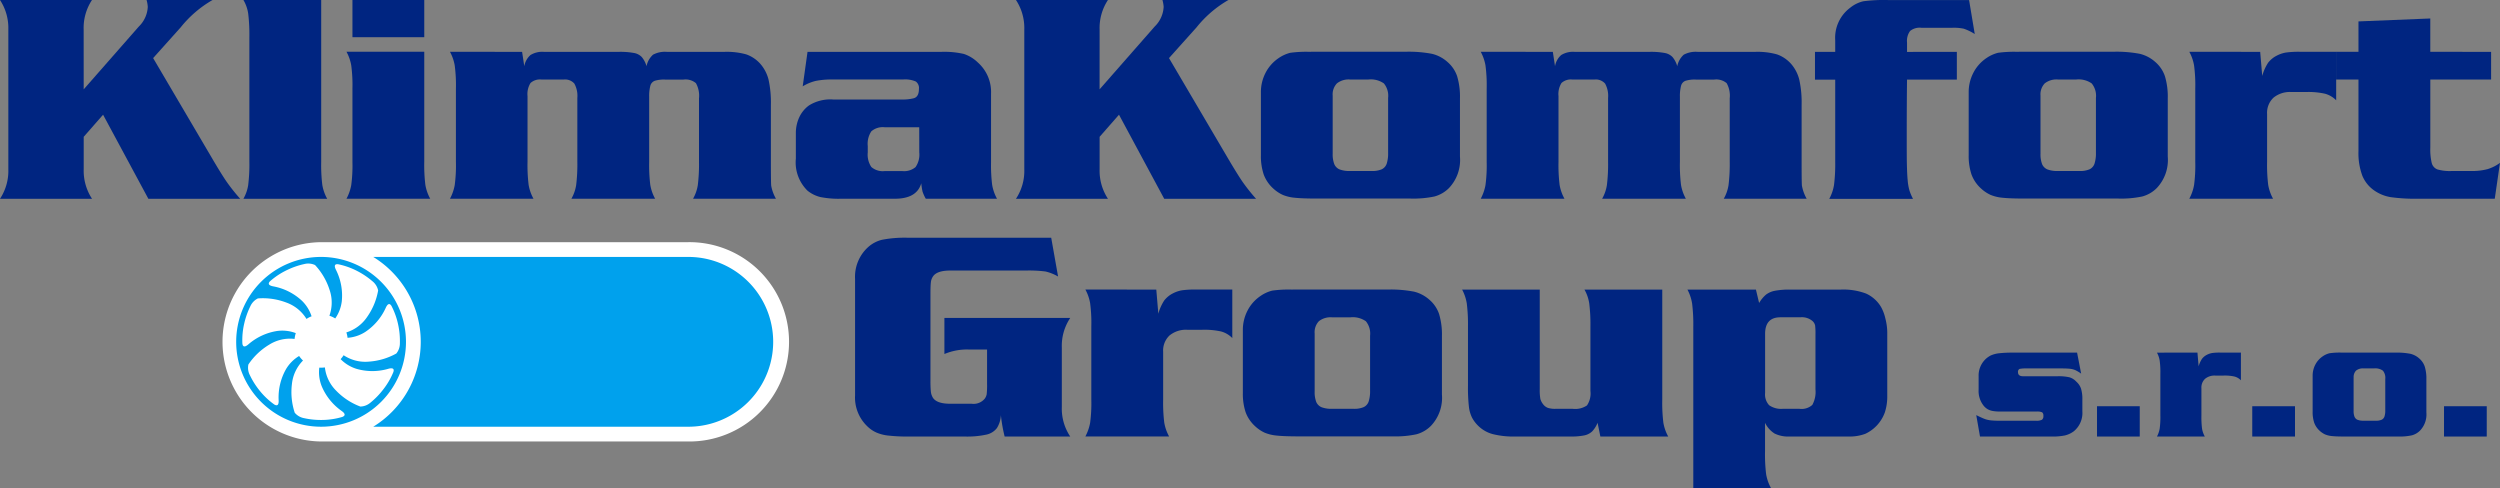
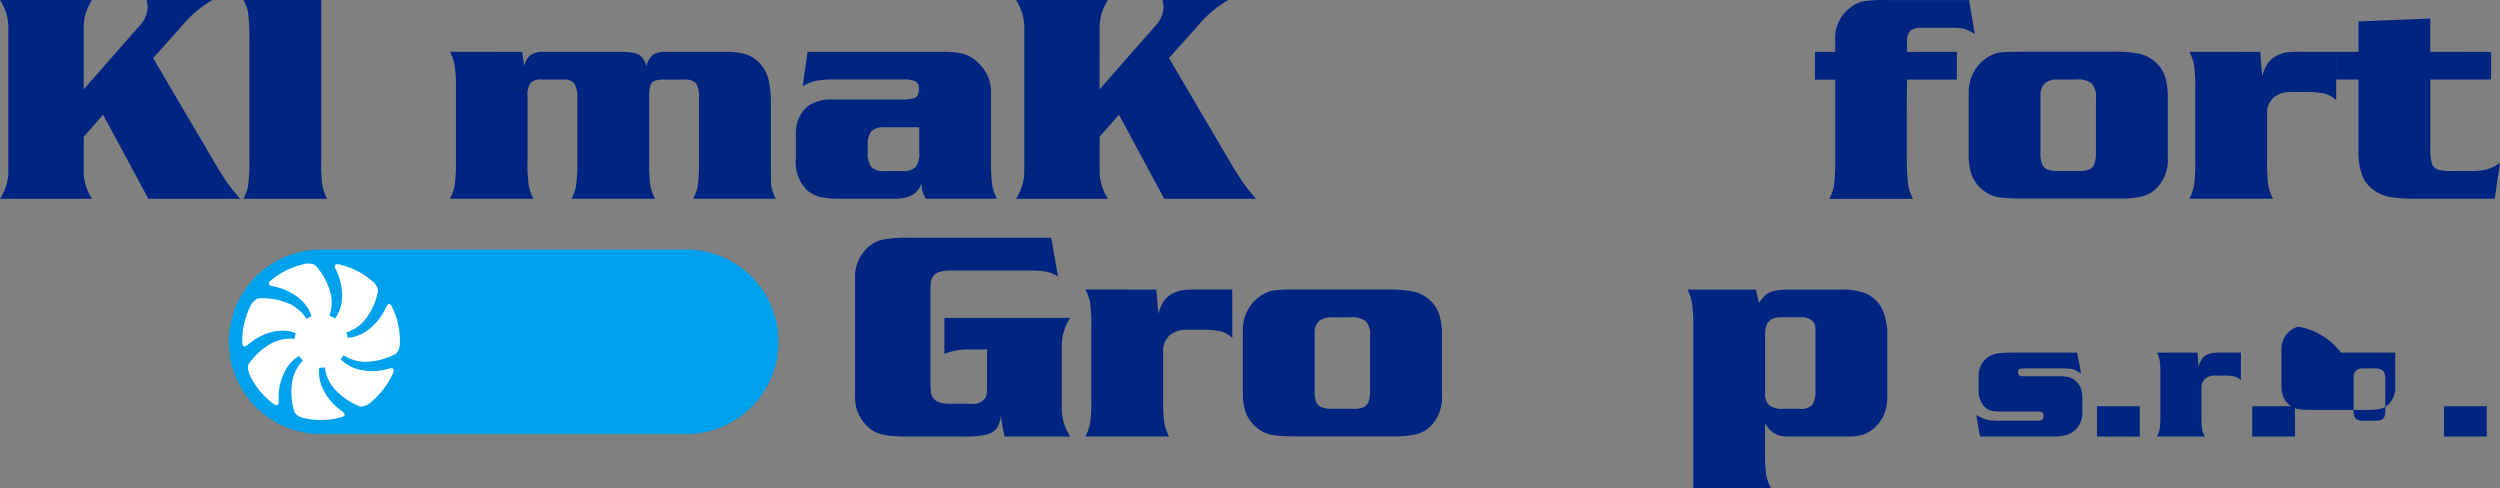
<svg xmlns="http://www.w3.org/2000/svg" width="210" height="41" viewBox="0 0 210 41">
  <rect x="0" y="0" width="210" height="41" fill="#808080" stroke="none" />
  <g transform="translate(835.228 -56)">
    <path d="M96.156,102.258l4.636-5.282a2.464,2.464,0,0,0,.747-1.648,2.736,2.736,0,0,0-.1-.576h5.541a9.479,9.479,0,0,0-2.679,2.3l-2.312,2.579,4.919,8.361q.795,1.358,1.256,2.028a15.8,15.8,0,0,0,1.139,1.431h-7.714l-3.805-7.063-1.627,1.856v2.724a4.283,4.283,0,0,0,.7,2.482H89.126a4.25,4.25,0,0,0,.7-2.482V97.234a4.288,4.288,0,0,0-.7-2.482h7.727a4.248,4.248,0,0,0-.7,2.482Z" transform="translate(-924.354 -38.752)" fill="#002581" />
    <path d="M136.766,94.752v13.593a13.814,13.814,0,0,0,.092,1.936,3.645,3.645,0,0,0,.409,1.168h-7.035a3.4,3.4,0,0,0,.4-1.143,14.238,14.238,0,0,0,.1-1.961V97.856a14.537,14.537,0,0,0-.1-1.973,3.153,3.153,0,0,0-.4-1.131Z" transform="translate(-945.013 -38.752)" fill="#002581" />
-     <path d="M154.17,99.1v9.241a13.817,13.817,0,0,0,.092,1.936,3.656,3.656,0,0,0,.409,1.168h-7.034a3.9,3.9,0,0,0,.4-1.147,12.463,12.463,0,0,0,.1-1.957v-6.137a12.6,12.6,0,0,0-.1-1.956,3.75,3.75,0,0,0-.4-1.148Zm0-4.352v3.129h-6.033V94.752Z" transform="translate(-953.76 -38.752)" fill="#002581" />
    <path d="M171.359,103.508l.184,1.206a1.605,1.605,0,0,1,.526-.943,1.894,1.894,0,0,1,1.122-.263h6.3a6.311,6.311,0,0,1,1.252.092,1.2,1.2,0,0,1,.668.342,2.062,2.062,0,0,1,.4.772,1.754,1.754,0,0,1,.547-.968,2.118,2.118,0,0,1,1.168-.238h4.832a6.113,6.113,0,0,1,1.836.213,2.862,2.862,0,0,1,1.172.788,3.2,3.2,0,0,1,.692,1.319,8.922,8.922,0,0,1,.2,2.14v4.777q0,1.721.025,2a3.443,3.443,0,0,0,.4,1.1h-6.964a3.4,3.4,0,0,0,.4-1.143,14.235,14.235,0,0,0,.1-1.961v-5.332a2.142,2.142,0,0,0-.259-1.272,1.351,1.351,0,0,0-1.047-.3h-1.531a2.631,2.631,0,0,0-.872.1.606.606,0,0,0-.376.409,3.45,3.45,0,0,0-.1.943v5.453a13.814,13.814,0,0,0,.092,1.936,3.655,3.655,0,0,0,.408,1.168h-7.034a3.4,3.4,0,0,0,.4-1.143,14.235,14.235,0,0,0,.1-1.961v-5.357a2.14,2.14,0,0,0-.251-1.21,1.04,1.04,0,0,0-.9-.342h-1.861a1.173,1.173,0,0,0-.922.292,1.759,1.759,0,0,0-.251,1.1v5.516a13.817,13.817,0,0,0,.092,1.936,3.657,3.657,0,0,0,.409,1.168H165.3a3.919,3.919,0,0,0,.4-1.147,12.543,12.543,0,0,0,.1-1.957v-6.133a12.691,12.691,0,0,0-.1-1.957,3.765,3.765,0,0,0-.4-1.148Z" transform="translate(-962.731 -43.152)" fill="#002581" />
    <path d="M234.2,109.842h-2.9a1.463,1.463,0,0,0-1.123.342,1.894,1.894,0,0,0-.3,1.244v.521a1.87,1.87,0,0,0,.3,1.231,1.463,1.463,0,0,0,1.123.342h1.477a1.485,1.485,0,0,0,1.114-.334,1.845,1.845,0,0,0,.313-1.239Zm-9.383-6.334h11.236a7.326,7.326,0,0,1,1.9.176,3.092,3.092,0,0,1,1.18.726,3.307,3.307,0,0,1,1.1,2.6v5.757a13.622,13.622,0,0,0,.092,1.907,3.654,3.654,0,0,0,.409,1.172h-5.983a3.308,3.308,0,0,1-.272-.6,5.313,5.313,0,0,1-.108-.7c-.246.864-.984,1.3-2.224,1.3h-4.51a7.825,7.825,0,0,1-1.74-.142,2.761,2.761,0,0,1-1.08-.534,3.322,3.322,0,0,1-.98-2.7v-2.115a3.153,3.153,0,0,1,.288-1.356,2.554,2.554,0,0,1,.814-.989,3.377,3.377,0,0,1,2.028-.5h5.757a3.755,3.755,0,0,0,1-.1c.3-.075.451-.338.451-.784a.673.673,0,0,0-.267-.63,2.247,2.247,0,0,0-1.064-.167h-5.853a7.035,7.035,0,0,0-1.473.117,3.841,3.841,0,0,0-1.106.459Z" transform="translate(-992.213 -43.152)" fill="#002581" />
    <path d="M268.116,102.258l4.635-5.282a2.464,2.464,0,0,0,.747-1.648,2.734,2.734,0,0,0-.1-.576h5.541a9.485,9.485,0,0,0-2.679,2.3l-2.312,2.579,4.919,8.361q.8,1.358,1.256,2.028a15.624,15.624,0,0,0,1.139,1.431h-7.715l-3.8-7.063-1.627,1.856v2.724a4.28,4.28,0,0,0,.7,2.482h-7.727a4.246,4.246,0,0,0,.7-2.482V97.234a4.284,4.284,0,0,0-.7-2.482h7.727a4.244,4.244,0,0,0-.7,2.482Z" transform="translate(-1010.98 -38.752)" fill="#002581" />
-     <path d="M308.578,107.2v4.864a2.316,2.316,0,0,0,.134.872.835.835,0,0,0,.446.447,2.329,2.329,0,0,0,.876.133h1.807a2.006,2.006,0,0,0,.856-.142.812.812,0,0,0,.417-.467,2.794,2.794,0,0,0,.121-.918v-4.606a1.64,1.64,0,0,0-.355-1.223,1.913,1.913,0,0,0-1.293-.33h-1.553a1.585,1.585,0,0,0-1.1.326,1.341,1.341,0,0,0-.355,1.043m-1.852-3.7h7.957a10.415,10.415,0,0,1,2.245.176,3,3,0,0,1,1.289.68,2.734,2.734,0,0,1,.814,1.2,5.943,5.943,0,0,1,.238,1.852v4.9a3.427,3.427,0,0,1-.93,2.649,2.722,2.722,0,0,1-1.21.7,8.568,8.568,0,0,1-2.015.175h-7.836c-.822,0-1.448-.021-1.869-.067a3.408,3.408,0,0,1-1.035-.246,3.056,3.056,0,0,1-.8-.542,2.974,2.974,0,0,1-.792-1.172,4.874,4.874,0,0,1-.234-1.627v-5.253a3.506,3.506,0,0,1,.392-1.656,3.313,3.313,0,0,1,1.085-1.227,3.032,3.032,0,0,1,.993-.455A9.986,9.986,0,0,1,306.725,103.508Z" transform="translate(-1031.861 -43.152)" fill="#002581" />
-     <path d="M345.852,103.508l.184,1.206a1.6,1.6,0,0,1,.525-.943,1.9,1.9,0,0,1,1.123-.263h6.3a6.317,6.317,0,0,1,1.252.092,1.2,1.2,0,0,1,.667.342,2.062,2.062,0,0,1,.4.772,1.753,1.753,0,0,1,.547-.968,2.116,2.116,0,0,1,1.168-.238h4.832a6.108,6.108,0,0,1,1.836.213,2.858,2.858,0,0,1,1.172.788,3.2,3.2,0,0,1,.692,1.319,8.9,8.9,0,0,1,.2,2.14v4.777q0,1.721.025,2a3.456,3.456,0,0,0,.4,1.1h-6.964a3.4,3.4,0,0,0,.4-1.143,14.315,14.315,0,0,0,.1-1.961v-5.332a2.137,2.137,0,0,0-.259-1.272,1.35,1.35,0,0,0-1.047-.3h-1.531a2.632,2.632,0,0,0-.872.1.607.607,0,0,0-.376.409,3.449,3.449,0,0,0-.1.943v5.453a13.814,13.814,0,0,0,.092,1.936,3.657,3.657,0,0,0,.409,1.168h-7.034a3.4,3.4,0,0,0,.4-1.143,14.241,14.241,0,0,0,.1-1.961v-5.357a2.145,2.145,0,0,0-.25-1.21,1.042,1.042,0,0,0-.9-.342H347.5a1.173,1.173,0,0,0-.922.292,1.76,1.76,0,0,0-.25,1.1v5.516a13.835,13.835,0,0,0,.092,1.936,3.669,3.669,0,0,0,.409,1.168h-7.034a3.906,3.906,0,0,0,.4-1.147,12.545,12.545,0,0,0,.1-1.957v-6.133a12.694,12.694,0,0,0-.1-1.957,3.753,3.753,0,0,0-.4-1.148Z" transform="translate(-1050.642 -43.152)" fill="#002581" />
    <path d="M408.242,99.108v2.328h-4.184q-.025,2.078-.025,4.657c0,1.16,0,1.99.013,2.5s.029.943.067,1.314a4.339,4.339,0,0,0,.154.864,4.4,4.4,0,0,0,.292.684h-7.034a3.668,3.668,0,0,0,.4-1.168,13.965,13.965,0,0,0,.1-1.936v-6.909h-1.7V99.108h1.7v-.98a3.144,3.144,0,0,1,1.26-2.728,2.749,2.749,0,0,1,1.106-.543,13.428,13.428,0,0,1,2.12-.1h6.759l.476,2.854a4.333,4.333,0,0,0-.918-.447,4.028,4.028,0,0,0-.964-.079h-2.608a1.28,1.28,0,0,0-.939.267,1.4,1.4,0,0,0-.259.968v.792Z" transform="translate(-1079.095 -38.752)" fill="#002581" />
    <path d="M428.519,107.2v4.864a2.317,2.317,0,0,0,.133.872.836.836,0,0,0,.447.447,2.326,2.326,0,0,0,.876.133h1.806a2.006,2.006,0,0,0,.856-.142.814.814,0,0,0,.417-.467,2.809,2.809,0,0,0,.121-.918v-4.606a1.64,1.64,0,0,0-.355-1.223,1.913,1.913,0,0,0-1.293-.33h-1.552a1.584,1.584,0,0,0-1.1.326,1.339,1.339,0,0,0-.355,1.043m-1.852-3.7h7.957a10.413,10.413,0,0,1,2.244.176,3.009,3.009,0,0,1,1.289.68,2.737,2.737,0,0,1,.813,1.2,5.944,5.944,0,0,1,.238,1.852v4.9a3.427,3.427,0,0,1-.93,2.649,2.718,2.718,0,0,1-1.21.7,8.575,8.575,0,0,1-2.016.175h-7.835c-.822,0-1.448-.021-1.869-.067a3.412,3.412,0,0,1-1.035-.246,3.054,3.054,0,0,1-.8-.542,2.975,2.975,0,0,1-.793-1.172,4.888,4.888,0,0,1-.234-1.627v-5.253a3.5,3.5,0,0,1,.392-1.656,3.312,3.312,0,0,1,1.084-1.227,3.036,3.036,0,0,1,.993-.455A10,10,0,0,1,426.667,103.508Z" transform="translate(-1092.345 -43.152)" fill="#002581" />
    <path d="M465.693,103.508l.171,2.024a3.943,3.943,0,0,1,.488-1.1,2.114,2.114,0,0,1,.722-.6,2.605,2.605,0,0,1,.759-.263,7.8,7.8,0,0,1,1.223-.067h3.02v4.076a2.068,2.068,0,0,0-.943-.555,6.507,6.507,0,0,0-1.59-.142H468.3a2.172,2.172,0,0,0-1.489.476,1.734,1.734,0,0,0-.538,1.368v4.014a13.82,13.82,0,0,0,.092,1.936,3.655,3.655,0,0,0,.408,1.168h-7.034a3.9,3.9,0,0,0,.4-1.147,12.467,12.467,0,0,0,.1-1.957v-6.133a12.614,12.614,0,0,0-.1-1.957,3.751,3.751,0,0,0-.4-1.148Z" transform="translate(-1111.065 -43.152)" fill="#002581" />
    <path d="M497.55,100.676V103h-5.107v5.729a4.923,4.923,0,0,0,.121,1.289.784.784,0,0,0,.479.534,3.738,3.738,0,0,0,1.185.133h1.648a5.086,5.086,0,0,0,1.376-.158,3.462,3.462,0,0,0,1.043-.526l-.438,3.012h-6.421a14.858,14.858,0,0,1-2.324-.133,3.367,3.367,0,0,1-1.31-.513,2.808,2.808,0,0,1-1.068-1.285,5.411,5.411,0,0,1-.326-2.053V103h-1.881v-2.328h1.881V98.118l6.033-.246v2.8Z" transform="translate(-1123.525 -40.32)" fill="#002581" />
    <path d="M250.342,135.355l.576,3.254a3.923,3.923,0,0,0-1.056-.421,10.95,10.95,0,0,0-1.669-.079h-6.342c-.743,0-1.222.167-1.444.5a1.072,1.072,0,0,0-.175.5c-.021.188-.033.5-.033.951v7.285a9.192,9.192,0,0,0,.033.931,1.243,1.243,0,0,0,.175.521c.221.334.7.5,1.444.5h1.807a1.211,1.211,0,0,0,1.1-.426.907.907,0,0,0,.163-.367,6.742,6.742,0,0,0,.033-.855v-2.908h-1.577a4.89,4.89,0,0,0-2.007.38v-3.033h10.572a4.2,4.2,0,0,0-.709,2.483v5a4.2,4.2,0,0,0,.709,2.483h-5.511a12.866,12.866,0,0,1-.317-1.8,2.2,2.2,0,0,1-.338,1.093,1.509,1.509,0,0,1-.9.547,7.529,7.529,0,0,1-1.748.159h-4.827a14.073,14.073,0,0,1-1.569-.075,3.452,3.452,0,0,1-1.076-.263,2.577,2.577,0,0,1-.739-.5,3.337,3.337,0,0,1-1.051-2.624v-9.78a3.353,3.353,0,0,1,1.051-2.628,2.711,2.711,0,0,1,1.214-.659,9.993,9.993,0,0,1,2.17-.171Z" transform="translate(-997.268 -59.383)" fill="#002581" />
    <path d="M278.788,144.111l.171,2.024a3.936,3.936,0,0,1,.488-1.1,2.119,2.119,0,0,1,.722-.6,2.608,2.608,0,0,1,.76-.263,7.79,7.79,0,0,1,1.222-.067h3.021v4.077a2.065,2.065,0,0,0-.943-.555,6.5,6.5,0,0,0-1.589-.142h-1.248a2.172,2.172,0,0,0-1.49.476,1.733,1.733,0,0,0-.538,1.368v4.013a13.809,13.809,0,0,0,.092,1.936,3.664,3.664,0,0,0,.409,1.168H272.83a3.926,3.926,0,0,0,.4-1.148,12.54,12.54,0,0,0,.1-1.957v-6.133a12.689,12.689,0,0,0-.1-1.957,3.769,3.769,0,0,0-.4-1.148Z" transform="translate(-1016.887 -63.784)" fill="#002581" />
    <path d="M305.527,147.808v4.865a2.321,2.321,0,0,0,.133.872.836.836,0,0,0,.447.446,2.326,2.326,0,0,0,.876.133h1.807a2,2,0,0,0,.855-.142.811.811,0,0,0,.417-.467,2.809,2.809,0,0,0,.121-.918v-4.606a1.64,1.64,0,0,0-.355-1.223,1.916,1.916,0,0,0-1.293-.329h-1.552a1.587,1.587,0,0,0-1.1.325,1.342,1.342,0,0,0-.355,1.043m-1.852-3.7h7.957a10.413,10.413,0,0,1,2.244.176,3.01,3.01,0,0,1,1.289.68,2.733,2.733,0,0,1,.814,1.2,5.953,5.953,0,0,1,.238,1.852v4.9a3.427,3.427,0,0,1-.931,2.649,2.718,2.718,0,0,1-1.21.7,8.569,8.569,0,0,1-2.015.176h-7.836c-.822,0-1.448-.021-1.869-.067a3.441,3.441,0,0,1-1.035-.246,3.057,3.057,0,0,1-.8-.543,2.975,2.975,0,0,1-.793-1.172,4.889,4.889,0,0,1-.233-1.627v-5.253a3.507,3.507,0,0,1,.392-1.656,3.3,3.3,0,0,1,1.085-1.226,3.032,3.032,0,0,1,.993-.455A10.048,10.048,0,0,1,303.674,144.111Z" transform="translate(-1030.324 -63.784)" fill="#002581" />
-     <path d="M353.427,144.111v9.237a13.767,13.767,0,0,0,.092,1.936,3.65,3.65,0,0,0,.408,1.168h-5.7l-.234-1.152a2.272,2.272,0,0,1-.455.722,1.371,1.371,0,0,1-.672.338,5.53,5.53,0,0,1-1.143.092h-4.656a7.145,7.145,0,0,1-1.869-.2,2.755,2.755,0,0,1-1.185-.655,2.838,2.838,0,0,1-.568-.738,2.781,2.781,0,0,1-.263-.943,14.263,14.263,0,0,1-.075-1.715v-4.986a14.167,14.167,0,0,0-.1-1.944,3.746,3.746,0,0,0-.392-1.16h6.521v8.353a4.424,4.424,0,0,0,.05.826,1.312,1.312,0,0,0,.255.48.9.9,0,0,0,.38.276,1.985,1.985,0,0,0,.651.079h1.44a1.747,1.747,0,0,0,1.193-.288,1.791,1.791,0,0,0,.288-1.214v-5.412a14.2,14.2,0,0,0-.1-1.944,3.418,3.418,0,0,0-.4-1.156Z" transform="translate(-1049.025 -63.784)" fill="#002581" />
    <path d="M382.778,154.124h1.385a1.347,1.347,0,0,0,1.081-.329,2.252,2.252,0,0,0,.263-1.306v-4.572a5.992,5.992,0,0,0-.029-.8.739.739,0,0,0-.217-.363,1.373,1.373,0,0,0-1.026-.317h-1.673q-1.283,0-1.285,1.393v4.961a1.327,1.327,0,0,0,.338,1.031,1.752,1.752,0,0,0,1.165.3m-7.535,6.659V147.216a14.167,14.167,0,0,0-.1-1.944,3.746,3.746,0,0,0-.392-1.16h5.753l.267,1.123a2.764,2.764,0,0,1,.588-.709,1.8,1.8,0,0,1,.739-.317,6.529,6.529,0,0,1,1.252-.1h4.276a5.462,5.462,0,0,1,2.12.33,2.817,2.817,0,0,1,1.265,1.127,3.546,3.546,0,0,1,.367.976,4.85,4.85,0,0,1,.158,1.148v5.353a4.316,4.316,0,0,1-.2,1.372,3.161,3.161,0,0,1-1.648,1.811,3.741,3.741,0,0,1-1.406.225h-4.961a2.572,2.572,0,0,1-1.252-.251,2.209,2.209,0,0,1-.8-.9v2.374a13.837,13.837,0,0,0,.092,1.944,3.677,3.677,0,0,0,.409,1.164Z" transform="translate(-1068.236 -63.784)" fill="#002581" />
    <path d="M432.069,154.745l.344,1.771a2.959,2.959,0,0,0-.48-.291,1.551,1.551,0,0,0-.482-.122c-.184-.019-.446-.028-.784-.028h-2.934a2.41,2.41,0,0,0-.5.043.273.273,0,0,0-.126.272c0,.229.143.343.427.343h2.878a4.09,4.09,0,0,1,1.013.088,1.277,1.277,0,0,1,.586.372,1.368,1.368,0,0,1,.391.584,3.013,3.013,0,0,1,.112.918v1a1.978,1.978,0,0,1-.741,1.676,2.036,2.036,0,0,1-.737.336,5.119,5.119,0,0,1-1.078.091h-6.043l-.315-1.8c.307.153.541.258.7.319a2.191,2.191,0,0,0,.525.122,7.481,7.481,0,0,0,.782.031h3.018a.984.984,0,0,0,.493-.083.364.364,0,0,0,.121-.32.352.352,0,0,0-.1-.3.942.942,0,0,0-.446-.069H425.63a3.584,3.584,0,0,1-.632-.045,1.344,1.344,0,0,1-.434-.148,1.286,1.286,0,0,1-.353-.31,1.982,1.982,0,0,1-.412-1.34v-1.118a1.907,1.907,0,0,1,.491-1.347,1.845,1.845,0,0,1,.522-.4,2.326,2.326,0,0,1,.691-.186,9.7,9.7,0,0,1,1.154-.055Z" transform="translate(-1092.823 -69.128)" fill="#002581" />
    <rect width="3.59" height="2.546" transform="translate(-659.079 90.123)" fill="#002581" />
    <path d="M457.678,154.745l.1,1.156a2.25,2.25,0,0,1,.279-.627,1.209,1.209,0,0,1,.413-.341,1.485,1.485,0,0,1,.434-.15,4.463,4.463,0,0,1,.7-.038h1.726v2.329a1.179,1.179,0,0,0-.539-.317,3.7,3.7,0,0,0-.908-.081h-.713a1.241,1.241,0,0,0-.851.272.992.992,0,0,0-.307.782v2.294a7.908,7.908,0,0,0,.052,1.106,2.1,2.1,0,0,0,.234.668h-4.02a2.251,2.251,0,0,0,.227-.656,7.191,7.191,0,0,0,.059-1.118v-3.5a7.262,7.262,0,0,0-.059-1.118,2.155,2.155,0,0,0-.227-.656Z" transform="translate(-1108.321 -69.128)" fill="#002581" />
    <rect width="3.59" height="2.546" transform="translate(-646.038 90.123)" fill="#002581" />
-     <path d="M484,156.857v2.78a1.319,1.319,0,0,0,.077.5.476.476,0,0,0,.255.255,1.328,1.328,0,0,0,.5.076h1.032a1.143,1.143,0,0,0,.489-.081.464.464,0,0,0,.238-.267,1.6,1.6,0,0,0,.069-.525v-2.632a.936.936,0,0,0-.2-.7,1.1,1.1,0,0,0-.739-.189h-.887a.907.907,0,0,0-.629.186.765.765,0,0,0-.2.6m-1.059-2.112h4.547a5.958,5.958,0,0,1,1.282.1,1.718,1.718,0,0,1,.737.389,1.564,1.564,0,0,1,.465.687,3.4,3.4,0,0,1,.136,1.059v2.8a1.958,1.958,0,0,1-.532,1.514,1.552,1.552,0,0,1-.691.4,4.9,4.9,0,0,1-1.152.1h-4.477c-.47,0-.827-.012-1.068-.038a1.962,1.962,0,0,1-.591-.141,1.742,1.742,0,0,1-.458-.31,1.7,1.7,0,0,1-.453-.67,2.793,2.793,0,0,1-.133-.93v-3a2,2,0,0,1,.224-.946,1.889,1.889,0,0,1,.62-.7,1.736,1.736,0,0,1,.567-.26A5.717,5.717,0,0,1,482.937,154.745Z" transform="translate(-1121.525 -69.128)" fill="#002581" />
+     <path d="M484,156.857v2.78a1.319,1.319,0,0,0,.077.5.476.476,0,0,0,.255.255,1.328,1.328,0,0,0,.5.076h1.032a1.143,1.143,0,0,0,.489-.081.464.464,0,0,0,.238-.267,1.6,1.6,0,0,0,.069-.525v-2.632a.936.936,0,0,0-.2-.7,1.1,1.1,0,0,0-.739-.189h-.887a.907.907,0,0,0-.629.186.765.765,0,0,0-.2.6m-1.059-2.112h4.547v2.8a1.958,1.958,0,0,1-.532,1.514,1.552,1.552,0,0,1-.691.4,4.9,4.9,0,0,1-1.152.1h-4.477c-.47,0-.827-.012-1.068-.038a1.962,1.962,0,0,1-.591-.141,1.742,1.742,0,0,1-.458-.31,1.7,1.7,0,0,1-.453-.67,2.793,2.793,0,0,1-.133-.93v-3a2,2,0,0,1,.224-.946,1.889,1.889,0,0,1,.62-.7,1.736,1.736,0,0,1,.567-.26A5.717,5.717,0,0,1,482.937,154.745Z" transform="translate(-1121.525 -69.128)" fill="#002581" />
    <rect width="3.59" height="2.546" transform="translate(-629.931 90.123)" fill="#002581" />
    <path d="M135.514,137.345a7.752,7.752,0,1,1-7.752,7.752A7.753,7.753,0,0,1,135.514,137.345Zm0,0h30.845a7.752,7.752,0,0,1,0,15.5H135.514" transform="translate(-943.771 -60.383)" fill="#00a1ed" />
-     <path d="M166.359,153.468H135.514a8.372,8.372,0,0,1,0-16.743h30.845a8.372,8.372,0,1,1,0,16.743Zm-26.464-1.24h26.464a7.131,7.131,0,1,0,0-14.263H139.895a8.367,8.367,0,0,1,0,14.263Zm-4.381-14.263a7.131,7.131,0,1,0,7.131,7.131A7.139,7.139,0,0,0,135.514,137.965Z" transform="translate(-943.771 -60.383)" fill="#fff" />
    <path d="M137.349,144.1a2.23,2.23,0,0,1,.492.229,3.177,3.177,0,0,0,.553-1.454,4.811,4.811,0,0,0-.488-2.624c-.184-.366-.1-.51.183-.475a6.179,6.179,0,0,1,1.613.576,6.538,6.538,0,0,1,1.264.851,1.343,1.343,0,0,1,.48.775,5.519,5.519,0,0,1-.924,2.223,3.277,3.277,0,0,1-1.745,1.3,2.184,2.184,0,0,1,.1.454,3.171,3.171,0,0,0,1.476-.486,4.809,4.809,0,0,0,1.731-2.032c.169-.373.336-.4.484-.157a6.176,6.176,0,0,1,.569,1.615,6.491,6.491,0,0,1,.135,1.518,1.34,1.34,0,0,1-.3.861,5.511,5.511,0,0,1-2.309.682,3.278,3.278,0,0,1-2.117-.538,2.24,2.24,0,0,1-.252.328,3.166,3.166,0,0,0,1.33.814,4.81,4.81,0,0,0,2.669,0c.393-.112.519,0,.433.268a6.14,6.14,0,0,1-.863,1.479A6.514,6.514,0,0,1,140.8,151.4a1.345,1.345,0,0,1-.851.329,5.5,5.5,0,0,1-2.015-1.318,3.28,3.28,0,0,1-.961-1.969,2.264,2.264,0,0,1-.314.022c-.052,0-.1,0-.156-.005a3.181,3.181,0,0,0,.2,1.556,4.806,4.806,0,0,0,1.672,2.08c.334.236.325.4.064.505a6.164,6.164,0,0,1-1.693.256,6.531,6.531,0,0,1-1.516-.151,1.342,1.342,0,0,1-.79-.456,5.525,5.525,0,0,1-.238-2.4,3.278,3.278,0,0,1,.933-1.985h0a2.241,2.241,0,0,1-.327-.382A3.18,3.18,0,0,0,133.7,148.6a4.809,4.809,0,0,0-.612,2.6c.02.409-.118.5-.359.361a6.134,6.134,0,0,1-1.244-1.177,6.5,6.5,0,0,1-.813-1.288,1.345,1.345,0,0,1-.126-.9,5.525,5.525,0,0,1,1.743-1.661,3.28,3.28,0,0,1,2.139-.486h0a2.173,2.173,0,0,1,.1-.488,3.176,3.176,0,0,0-1.558-.181,4.808,4.808,0,0,0-2.422,1.123c-.31.268-.471.219-.506-.06a6.159,6.159,0,0,1,.159-1.705,6.509,6.509,0,0,1,.511-1.435,1.342,1.342,0,0,1,.632-.657,5.522,5.522,0,0,1,2.383.345,3.278,3.278,0,0,1,1.7,1.378,2.224,2.224,0,0,1,.427-.221,3.172,3.172,0,0,0-.829-1.323,4.806,4.806,0,0,0-2.388-1.191c-.4-.075-.465-.231-.269-.433a6.159,6.159,0,0,1,1.431-.941,6.525,6.525,0,0,1,1.44-.5,1.341,1.341,0,0,1,.908.084,5.507,5.507,0,0,1,1.217,2.077,3.276,3.276,0,0,1-.012,2.181" transform="translate(-944.91 -61.579)" fill="#fff" fill-rule="evenodd" />
  </g>
</svg>